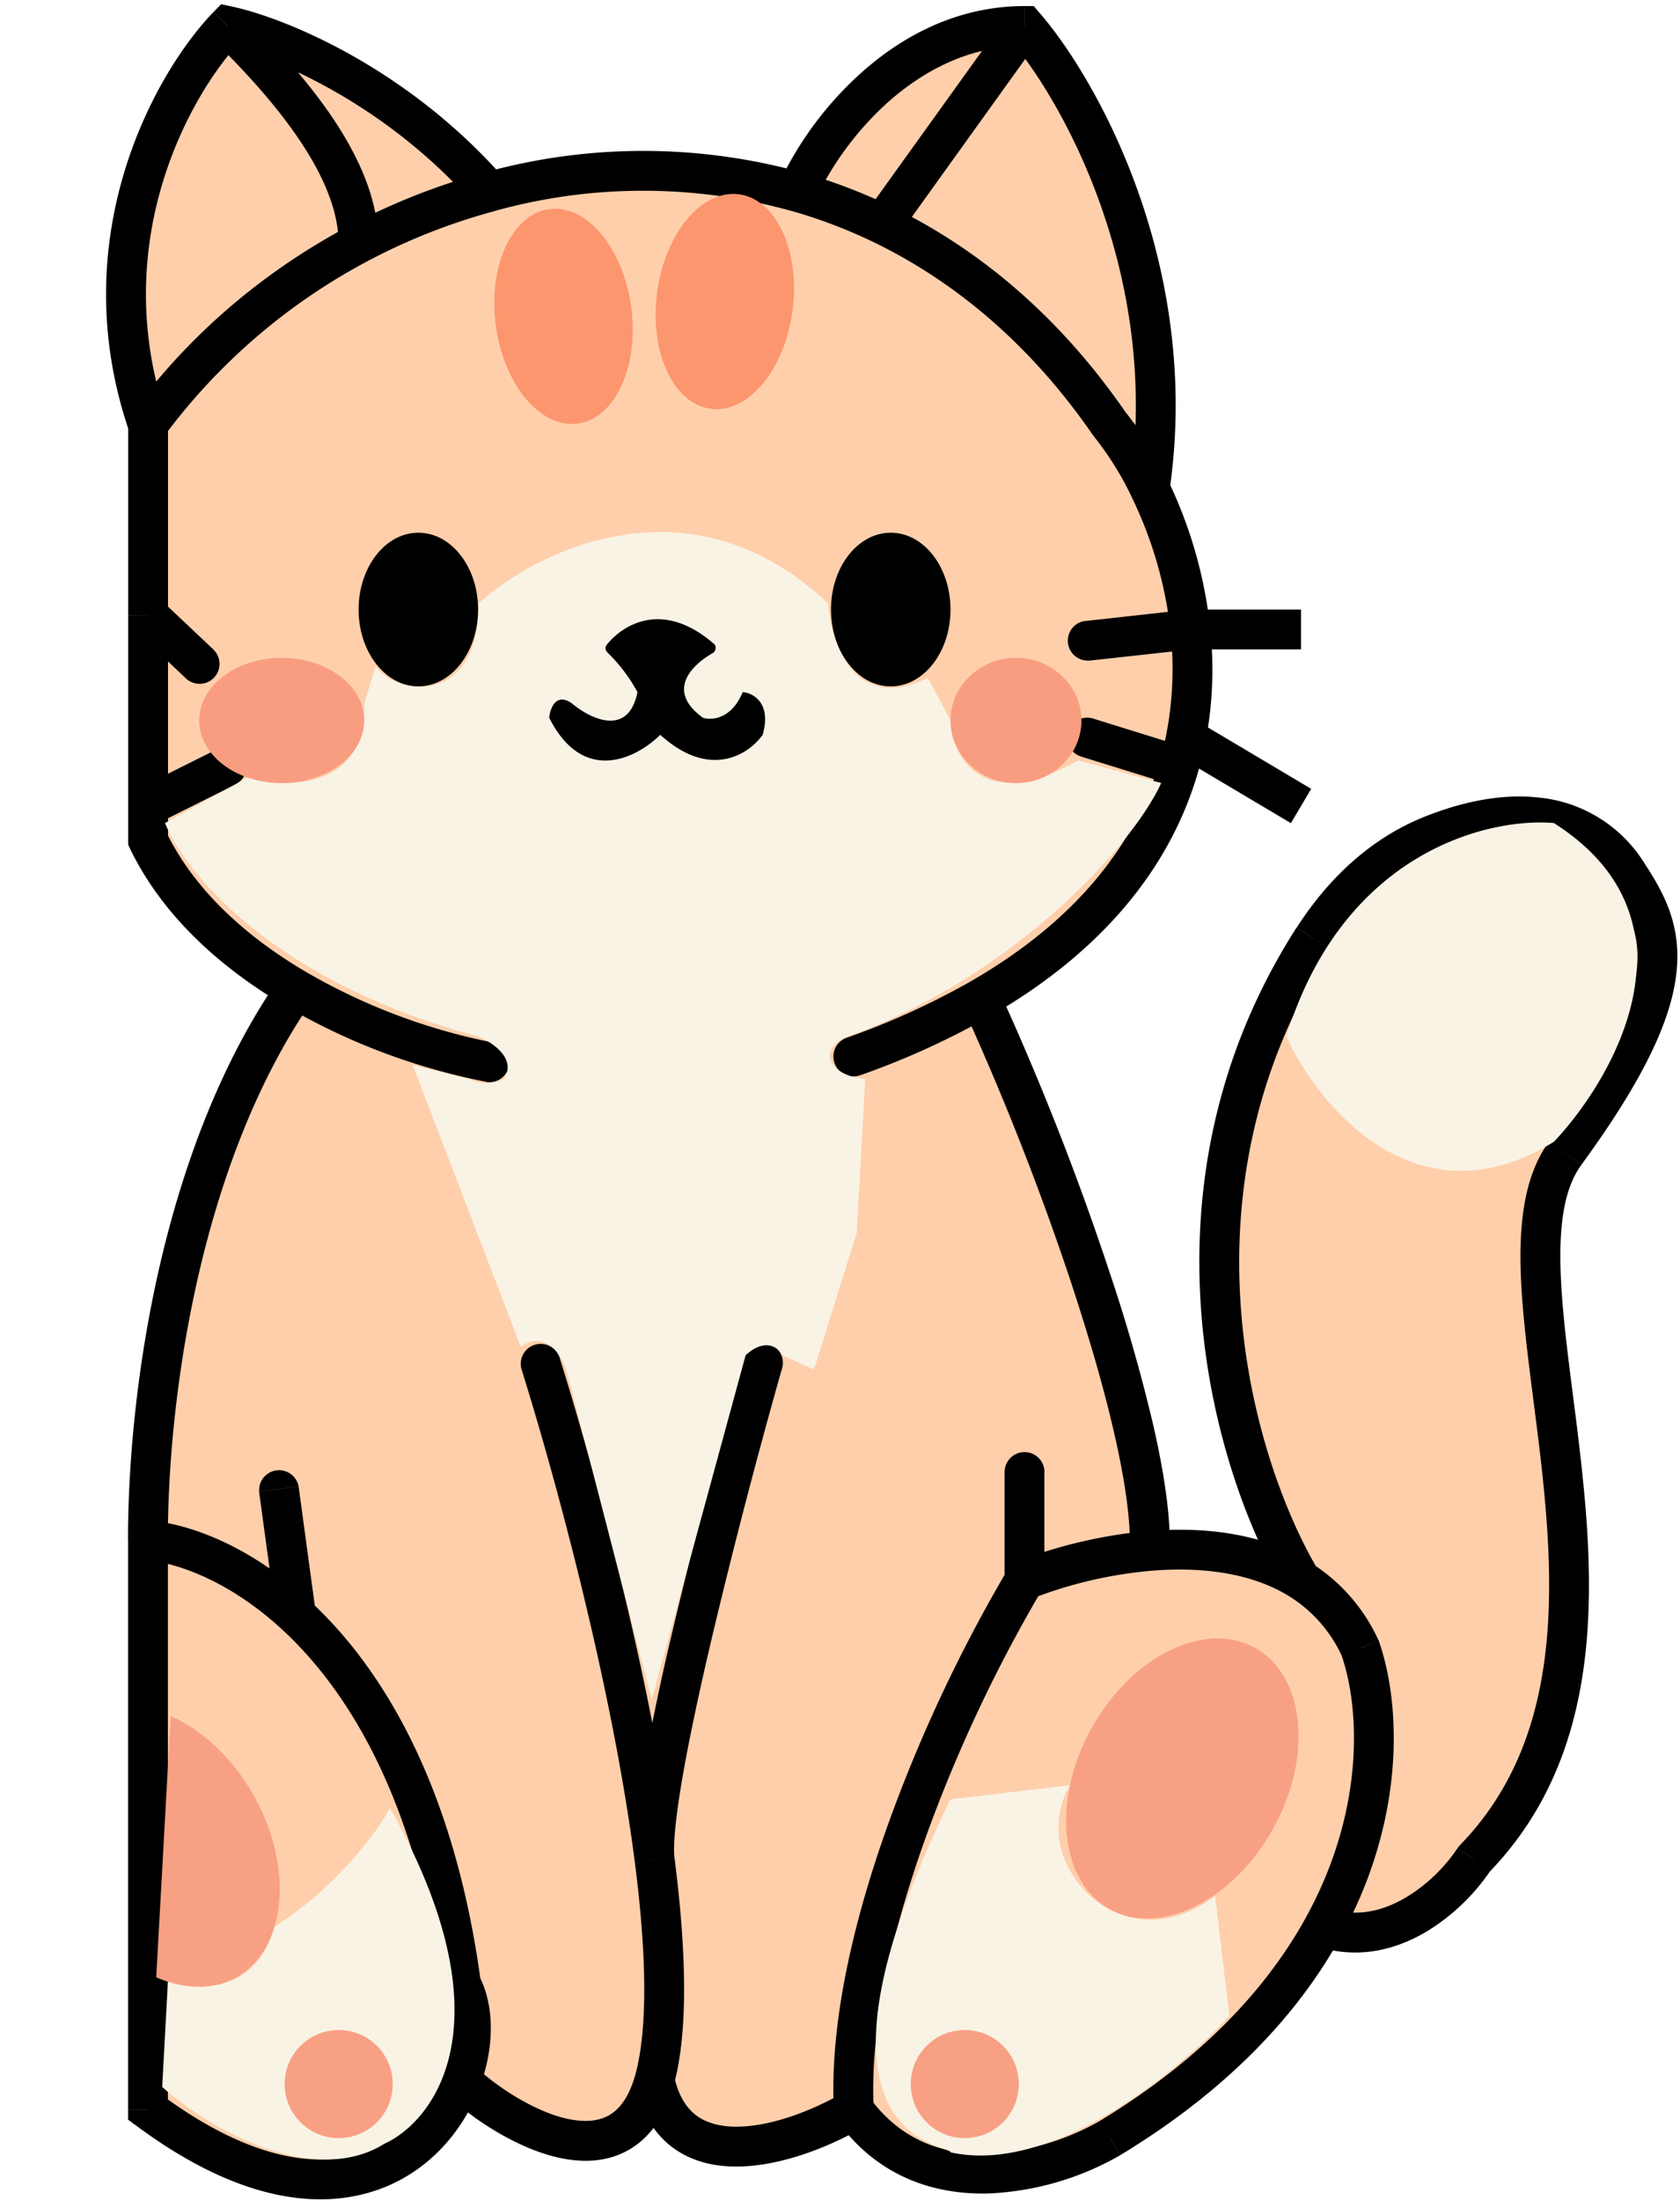
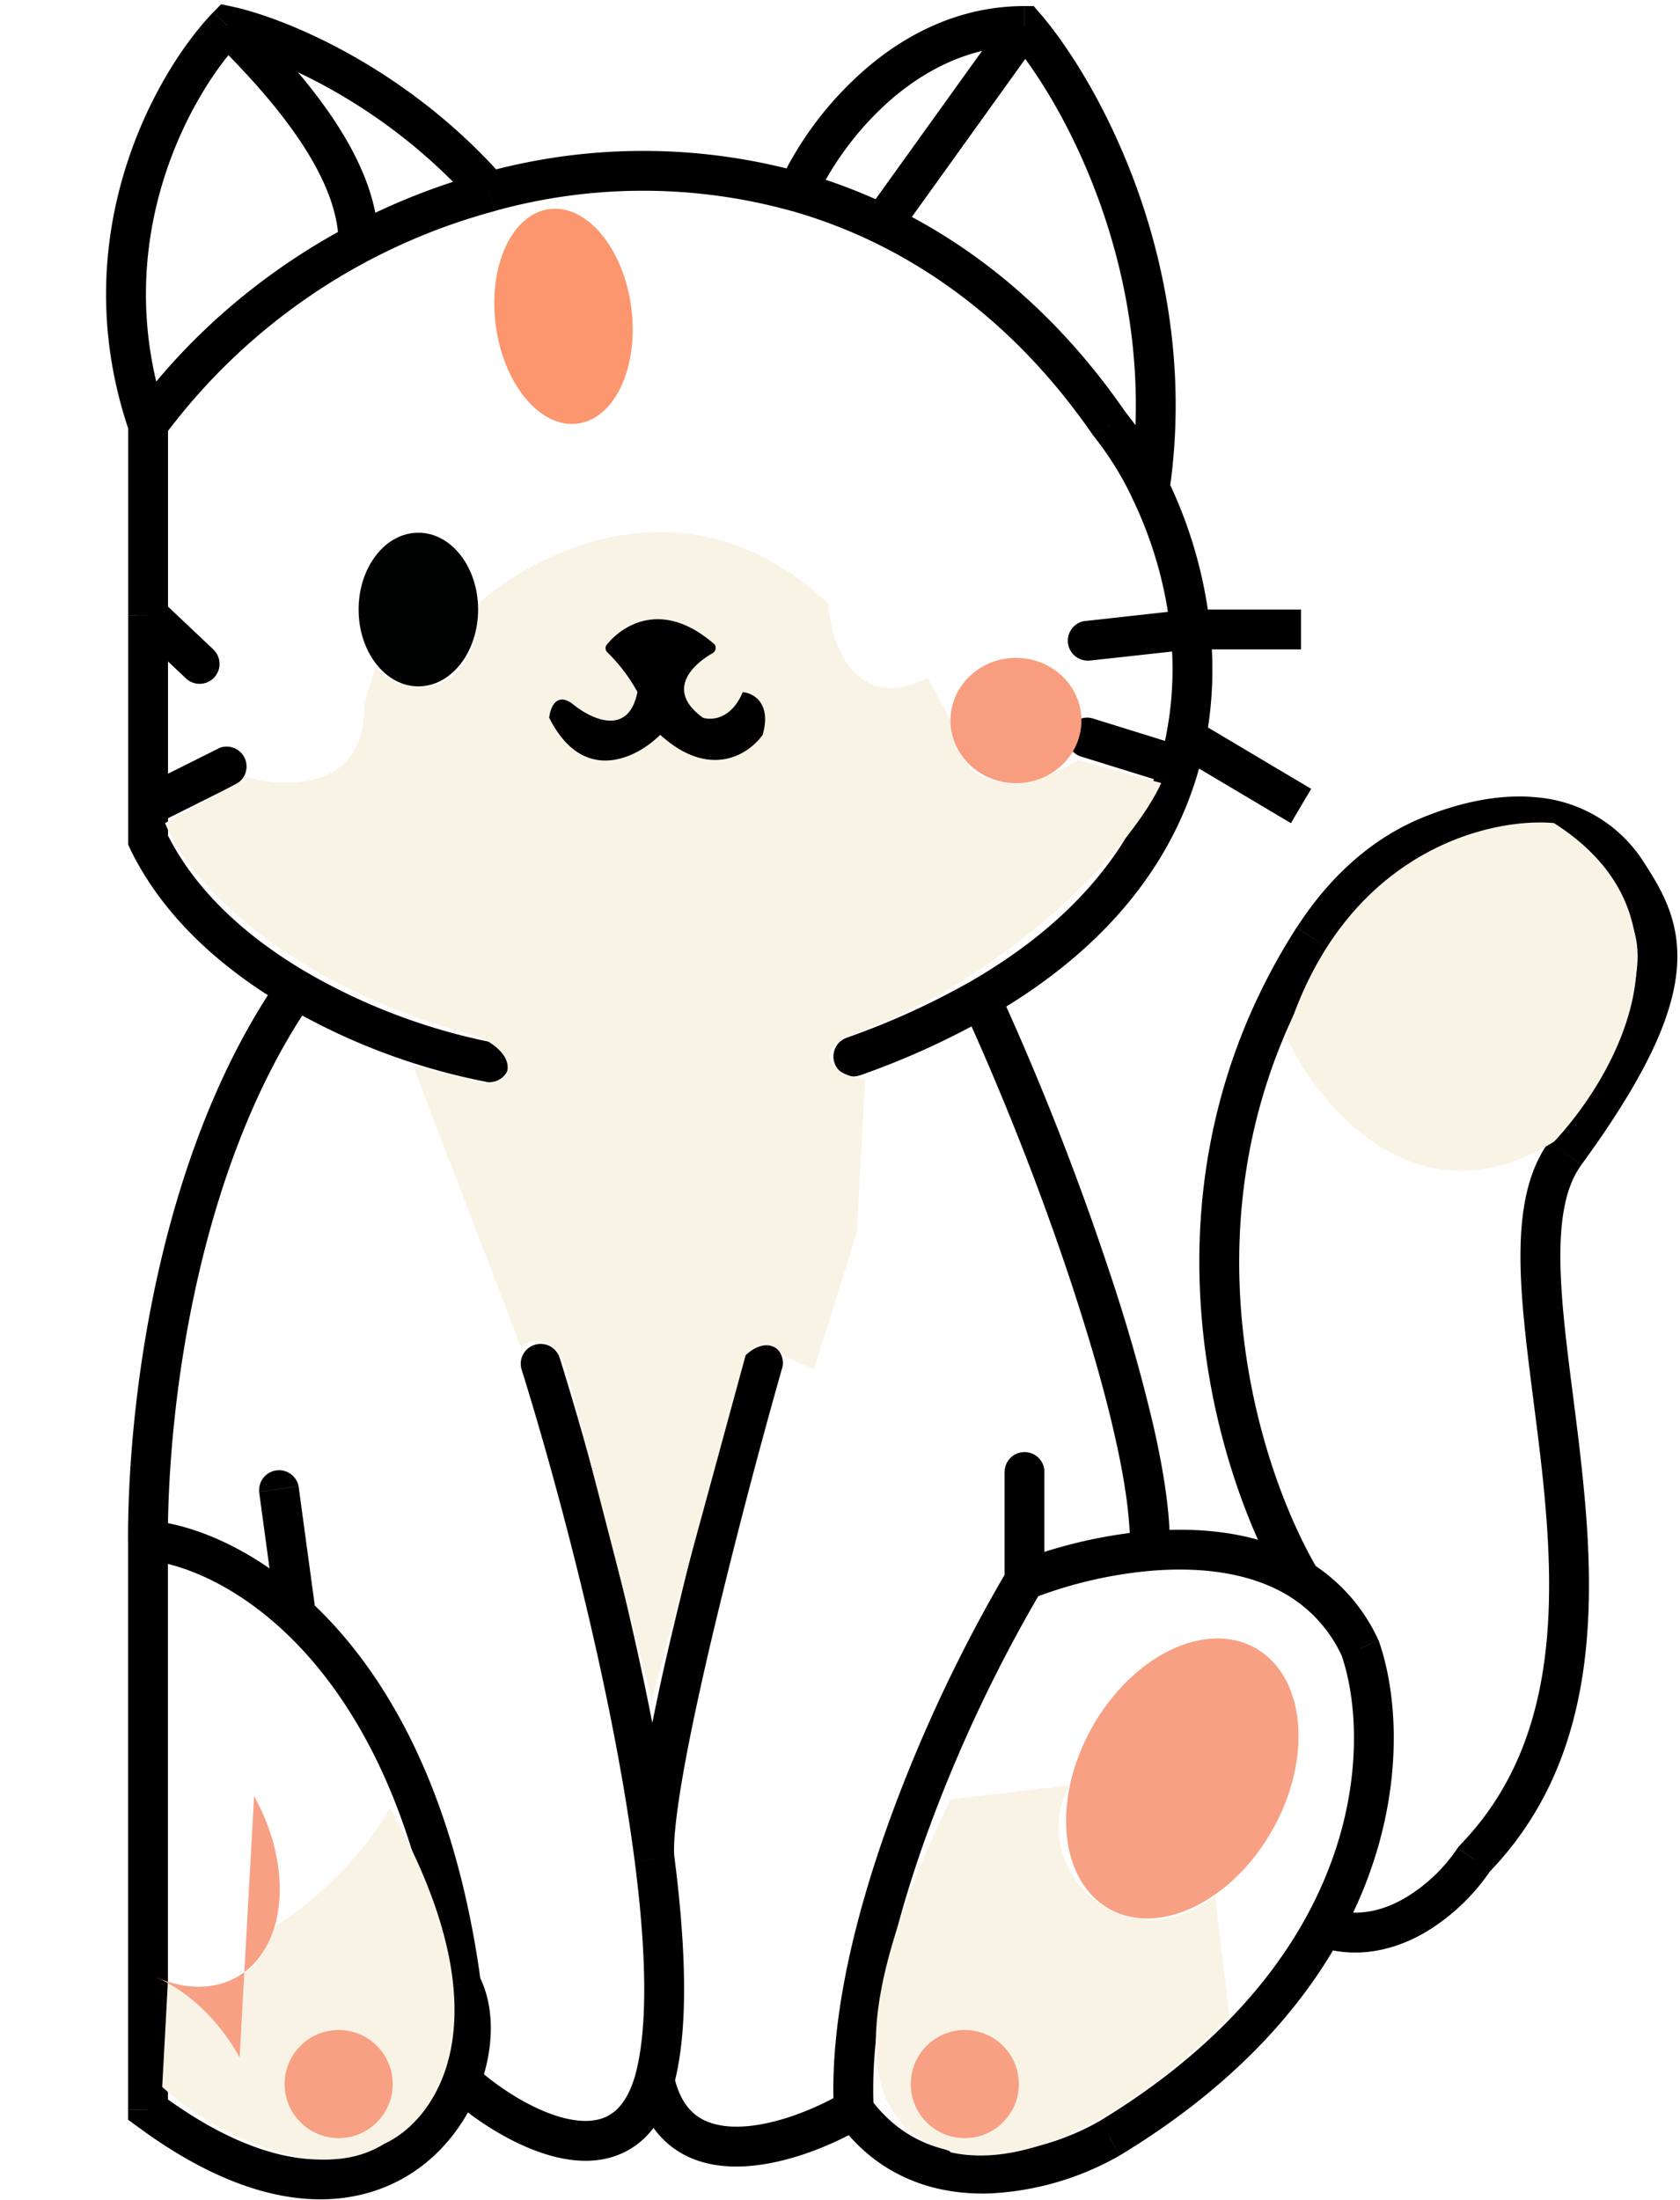
<svg xmlns="http://www.w3.org/2000/svg" width="194" height="254" fill="none" viewBox="0 0 194 254">
-   <path fill="#FFCFAB" d="M53.24 240.16c-3.67 9.75-16.1 18.31-36.15 3.4v-65.73c0-17.35 3.94-44.7 17.09-63.64-6.95-4.09-13.47-9.73-17.1-17.2V49C9.74 27.45 20.17 9.35 26.3 3c5.48 1.15 19.2 6.59 30.23 19.14 11.55-3.12 23.83-3.34 35.52 0C94.88 15.76 104.1 3 118.3 3c6.35 7.33 18.14 28.28 14.45 53.4a50 50 0 0 1 4.7 16.27 42 42 0 0 1-1.3 15.77c-2.77 9.57-9.54 19.13-22.9 26.84 7.06 15.08 20.03 49.12 19.5 63.77 6.06-.5 12.45.2 17.48 3.38-7.8-13.12-17.29-44.92 1.42-74.1 3.29-5.12 7.8-9.5 13.44-11.8 7.65-3.13 17.3-4.16 22.87 4.4 4.3 6.57 6.97 12.75-7.23 32.2-10.51 14.42 13.15 57.19-10.51 81.5-2.42 3.73-9.3 10.52-17.44 7.9-4.55 8.26-12.24 16.8-24.63 24.31-6.35 3.72-21.16 8.28-29.57-3.28-6.57 3.87-20.38 8.6-23-3.4-3.95 13.91-19.07 3.4-22.35 0" />
  <path fill="#000" d="m53.24 229.1-2.28.3.05.41.2.37zm0 11.06-2.16-.8zm-36.15 3.4h-2.3v1.15l.93.69zm47.54-86.8a2.3 2.3 0 0 0-4.39 1.38zm25.65 1.32a2.3 2.3 0 1 0-4.42-1.25zm30.33 11.86a2.3 2.3 0 0 0-4.6 0zm7.55 76.9 1.17 1.98h.01l.02-.01zM34.18 114.2l1.16-1.98zm21.94 10.7a2.3 2.3 0 1 0 .8-4.53zM17.1 96.99h-2.3v.52l.23.48zm140 93.33 2.17-.76-.04-.1-.05-.12zm-5.43-81.99-1.94-1.24zm13.44-11.8-.87-2.13zm22.87 4.4-1.92 1.26zm-7.23 32.2-1.85-1.35zm-10.51 81.5-1.65-1.6-.16.16-.12.19zm-17.44 7.9-2.01-1.12zM26.3 3l.47-2.25-1.24-.26-.88.91zm92.02 0 1.73-1.5-.68-.8h-1.05zm9.85 46-1.9 1.31.06.08.06.07zm4.6 7.4-2.06 1zM34.18 186.46l-1.56 1.69zm.3-14.87a2.3 2.3 0 0 0-4.55.62zm90.8-99.9a2.3 2.3 0 0 0 .5 4.57zm-27.47 48.1a2.3 2.3 0 1 0 1.55 4.33zm28.4-36.84a2.3 2.3 0 1 0-1.35 4.4zm-98.9 7.54a2.3 2.3 0 0 0-2.05-4.11zm-5.89-12.22a2.3 2.3 0 1 0 3.16-3.34zm29.79 151.9c1.12 2.1 1.23 5.56-.13 9.17l4.31 1.62c1.65-4.4 1.82-9.32-.12-12.96zm-.13 9.17c-1.62 4.32-5.13 8.25-10.32 9.53-5.18 1.27-12.6.04-22.3-7.17l-2.74 3.69c10.34 7.7 19.16 9.66 26.14 7.94 6.95-1.7 11.49-6.94 13.53-12.37zm.5 2.41c1.85 1.91 6.8 5.65 11.96 7.1 2.61.74 5.59.97 8.3-.26 2.8-1.27 4.84-3.87 5.96-7.81l-4.43-1.26c-.85 3.02-2.18 4.32-3.43 4.88-1.33.6-3.08.6-5.15.03-4.2-1.18-8.46-4.4-9.9-5.88zm8.66-83.62c4.16 13.29 10.53 37.14 13.06 56.79l4.57-.6c-2.59-20.01-9.04-44.16-13.24-57.56zm13.06 56.79c1.33 10.32 1.56 19.13.06 24.63l4.44 1.2c1.76-6.45 1.4-16.06.07-26.42zm12.56-58.1a759 759 0 0 0-8.24 31.64 292 292 0 0 0-3.3 15.72c-.78 4.46-1.25 8.34-1.03 10.66l4.58-.44c-.15-1.61.19-4.89.98-9.43.77-4.43 1.93-9.8 3.25-15.45a754 754 0 0 1 8.18-31.45zM116 169.94v12.49h4.6v-12.49zm.34 11.3a175 175 0 0 0-13.07 27.41c-4.22 11.3-7.53 24.03-6.98 35.02l4.6-.23c-.5-10.05 2.54-22.07 6.69-33.18a170 170 0 0 1 12.7-26.64zm-18.92 60.33c-3.13 1.84-7.84 3.8-11.9 3.94q-3.01.11-4.88-1.12c-1.18-.8-2.25-2.19-2.8-4.72l-4.5.98c.76 3.47 2.4 5.99 4.74 7.56 2.3 1.54 5 2 7.61 1.9 5.14-.19 10.62-2.54 14.07-4.57zm29.58 3.29a29 29 0 0 1-12.92 3.77c-4.98.15-9.97-1.4-13.63-6.43l-3.72 2.7c4.75 6.55 11.37 8.5 17.48 8.33a33.4 33.4 0 0 0 15.12-4.4zm-7.84-60.3a50 50 0 0 1 13.8-3.22l-.38-4.58c-5.8.48-11.3 2-15.13 3.53zm-8.2-68.75q.12.22.22.45l4.16-1.95-.21-.47zm.22.45a319 319 0 0 1 12.5 31.79c2 6.07 3.78 12.1 5 17.49 1.25 5.43 1.9 10.07 1.79 13.43l4.6.16c.14-3.96-.63-9.07-1.9-14.62a199 199 0 0 0-5.13-17.9 322 322 0 0 0-12.7-32.3zm-78.9-3.38c-13.53 19.5-17.5 47.4-17.5 64.95h4.6c0-17.16 3.93-43.94 16.69-62.33zm24.65 7.48a70 70 0 0 1-21.59-8.15l-2.33 3.96a74 74 0 0 0 23.11 8.72zm-21.59-8.15c-6.73-3.96-12.83-9.3-16.18-16.22l-4.14 2c3.89 8.03 10.82 13.97 18 18.18zm97.61 69.13c5.81-.48 11.63.23 16.06 3.03l2.46-3.88c-5.63-3.57-12.6-4.25-18.9-3.73zm16.06 3.03a16 16 0 0 1 5.99 6.92l4.17-1.95a20.6 20.6 0 0 0-7.7-8.85zm3.2-3.11c-7.52-12.69-16.68-43.5 1.39-71.69l-3.88-2.48c-19.34 30.18-9.5 62.95-1.46 76.51zm13.76-82.6c3.63-1.49 7.56-2.4 11.1-2.02 3.44.35 6.6 1.9 8.98 5.55l3.85-2.52a16.2 16.2 0 0 0-12.35-7.61c-4.59-.48-9.3.7-13.32 2.34zm20.08 3.53c2.06 3.17 3.43 5.77 2.96 9.74-.5 4.19-3.08 10.2-10.12 19.85l3.71 2.71c7.16-9.8 10.33-16.6 10.97-22.02.67-5.62-1.45-9.4-3.67-12.8zm-7.16 29.59c-3.15 4.31-3.57 10.44-3.2 16.88.38 6.47 1.64 14.2 2.44 21.75 1.64 15.52 1.48 31.28-9.55 42.62l3.3 3.2c12.63-12.97 12.47-30.75 10.82-46.3-.84-7.99-2.04-15.17-2.41-21.53-.37-6.4.2-11.02 2.31-13.9zm-23.98 59.3c2.08 5.98 2.8 17.77-4.13 30.33l4.03 2.22c7.56-13.73 6.94-26.87 4.45-34.07zm-4.13 30.33c-4.35 7.88-11.73 16.14-23.8 23.46l2.38 3.94c12.7-7.7 20.68-16.52 25.45-25.18zm17.52-8.03a19 19 0 0 1-5.84 5.61c-2.65 1.6-5.7 2.4-8.96 1.34l-1.41 4.38c4.88 1.58 9.33.29 12.75-1.78a24 24 0 0 0 7.32-7.04zM24.64 1.4C18.1 8.16 7.19 27.13 14.9 49.75l4.36-1.49c-7-20.49 2.93-37.72 8.67-43.66zm-5.7 48.97a70.2 70.2 0 0 1 38.18-26l-1.2-4.45c-16.06 4.34-30.75 14.13-40.69 27.73zm6.88-45.12c5.05 1.06 18.3 6.27 28.98 18.41l3.45-3.04C46.85 7.65 32.67 2 26.76.75zm31.3 19.11a64 64 0 0 1 34.29 0l1.26-4.43a68.7 68.7 0 0 0-36.75-.01zm37.02-1.28a36 36 0 0 1 8.31-11.2c4.16-3.72 9.49-6.58 15.86-6.58V.7c-7.83 0-14.22 3.53-18.93 7.77a40 40 0 0 0-9.44 12.74zm32.24 27.38a36 36 0 0 1 4.32 6.94l4.13-2.02c-1.5-3.1-3.2-5.76-4.88-7.82zM116.57 4.5c6.04 6.97 17.48 27.27 13.92 51.55l4.55.67c3.8-25.95-8.33-47.55-15-55.24zM91.4 24.35a59 59 0 0 1 9.47 3.6l2-4.14a64 64 0 0 0-10.2-3.88zm9.47 3.6c9.4 4.55 18.16 11.84 25.39 22.36l3.8-2.6c-7.67-11.16-17.03-19-27.2-23.9zm2.86-.72 16.43-22.89-3.73-2.68L100 24.54zM24.66 4.63c2.84 2.83 6.5 6.62 9.44 10.83 2.98 4.25 5 8.63 5 12.65h4.6c0-5.45-2.67-10.78-5.83-15.29-3.2-4.56-7.1-8.59-9.95-11.45zm-9.87 173.2v65.72h4.6v-65.72zM130.69 57.4a47 47 0 0 1 4.48 15.5l4.57-.47a52 52 0 0 0-4.9-17.05zm19.55 12.97h-12.78v4.6h12.78zm-15.07 2.54c.4 3.8.3 7.8-.48 11.8l4.52.89c.88-4.51.98-8.96.53-13.17zm16.24 18.16-13.29-7.9-2.35 3.96 13.3 7.9zM16.88 180.12c3.74.33 9.73 2.49 15.74 8.04l3.12-3.38c-6.65-6.14-13.56-8.8-18.45-9.24zm15.74 8.04c7.68 7.1 15.44 19.78 18.34 41.24l4.56-.61c-3.02-22.33-11.17-36.07-19.78-44.01zm-2.7-15.94 1.98 14.56 4.56-.62-1.98-14.56zM137.2 70.38l-11.92 1.32.5 4.57 11.93-1.31zm-2.5 14.33q-.31 1.54-.76 3.1l4.42 1.27q.5-1.74.85-3.48zm-.76 3.1c-2.57 8.93-8.93 18.03-21.83 25.48l2.3 3.98c13.81-7.97 21.01-18 23.95-28.19zm-21.83 25.48a88 88 0 0 1-14.3 6.5l1.55 4.34a92 92 0 0 0 15.05-6.86zm24.72-27.04-10.62-3.3-1.35 4.4 10.61 3.29zM19.4 96.99v-3.95h-4.6V97zm5.87-10.6-9.2 4.6 2.06 4.11 9.2-4.6zm-5.87 6.65V71.03h-4.6v22.01zm0-22.01V49h-4.6v22.02zm5.2 3.91-5.92-5.59-3.16 3.35 5.91 5.58zm129 34.63c3.1-4.84 7.3-8.84 12.38-10.91l-1.74-4.26c-6.18 2.52-11.04 7.28-14.5 12.69z" />
  <g fill="#F9F3E5" filter="url(#a)">
    <path d="m28.6 89.76-9.54 5.26c2.2 5.58 12.49 18.33 36.15 24.64 1.64.66 4.53 2.57 2.96 4.93a4.6 4.6 0 0 1-3.95 0l-6.57-1.64 12.49 32.53c1.1-.87 3.68-1.57 5.26 2.63l9.86 38.12 10.84-39.76c.88-.88 2.96-2.1 4.27 0L94 158.1l4.93-15.77.98-17.75c-4.73-.52-5.25-3.73-1.97-4.93 19.46-7.1 32.97-22.23 36.15-29.25l-9.53-2.62c-11.3 6.3-14.57-.44-14.79-4.6l-2.63-4.93c-8.41 4.2-11.17-3.95-11.5-8.55-15.77-14.98-33.52-6.24-40.42 0 .26 11.57-9.2 10.85-11.83 7.23l-1.32 4.27c.27 10-8.87 9.86-13.47 8.55m2.95 132.77c6.83-4.2 12.05-10.95 13.47-13.8 13.94 24.71 5.15 36.15-.65 38.78-8.42 5.26-20.82-2.2-25.64-6.57l.66-12.16c8.41 2.36 11.61-3.18 12.16-6.25m92.01-16.42-13.8 1.63c-19.39 39.77 0 39.77 0 40.75 11.83 2.63 26.4-9.42 32.2-15.77l-1.64-13.8c-10.84 8.21-22.01-3.95-16.76-12.82m55.87-74.27c-15.77 9.73-27.17-4.05-30.89-12.16 6.57-21.3 23.33-25.3 30.9-24.64 17.34 11.04 7.22 29.13 0 36.8" />
  </g>
-   <path fill="#F8A084" d="M29.34 207.36c4.65 8.33 3.73 17.7-2.05 20.92-2.72 1.51-6.02 1.4-9.25 0l1.67-30.15c3.64 1.59 7.17 4.82 9.63 9.23" />
-   <ellipse cx="32.53" cy="83.18" fill="#F99D80" rx="9.53" ry="7.23" />
+   <path fill="#F8A084" d="M29.34 207.36c4.65 8.33 3.73 17.7-2.05 20.92-2.72 1.51-6.02 1.4-9.25 0c3.64 1.59 7.17 4.82 9.63 9.23" />
  <ellipse cx="117.32" cy="83.18" fill="#F99D80" rx="7.56" ry="7.23" />
  <ellipse cx="65.07" cy="36.52" fill="#FC966E" rx="7.89" ry="12.49" transform="rotate(-7.53 65.07 36.52)" />
-   <ellipse cx="7.89" cy="12.49" fill="#FC966E" rx="7.89" ry="12.49" transform="scale(-1 1)rotate(-7.53 131.7 719.56)" />
  <ellipse cx="48.31" cy="70.37" fill="#000201" rx="6.9" ry="8.87" />
-   <ellipse cx="102.86" cy="70.37" fill="#000201" rx="6.9" ry="8.87" />
  <circle cx="39.11" cy="240.6" r="6.24" fill="#F8A084" />
  <circle cx="111.41" cy="240.6" r="6.24" fill="#F8A084" />
  <ellipse cx="136.53" cy="205.32" fill="#F8A084" rx="11.98" ry="17.26" transform="rotate(29.16 136.53 205.32)" />
  <path fill="#000" d="M82.43 74.32c-5.8-5.02-10.4-2.32-12.37.12-.23.28-.15.7.13.93a19 19 0 0 1 3.42 4.53c-1.05 5.26-5.47 3.07-7.56 1.31-1.84-1.31-2.52.55-2.63 1.65 3.95 7.88 10.2 4.6 12.82 1.97 5.79 5.26 10.3 2.19 11.83 0 1.05-3.68-1.1-4.82-2.3-4.93-1.31 3.15-3.61 3.28-4.6 2.96-4.24-3.07-1.41-6 1.11-7.45.4-.23.5-.8.15-1.1" />
  <defs>
    <filter id="a" width="179.09" height="196.68" x="14.33" y="57.03" color-interpolation-filters="sRGB" filterUnits="userSpaceOnUse">
      <feFlood flood-opacity="0" result="BackgroundImageFix" />
      <feBlend in="SourceGraphic" in2="BackgroundImageFix" result="shape" />
      <feGaussianBlur result="effect1_foregroundBlur_5_3710" stdDeviation="2.2" />
    </filter>
  </defs>
</svg>